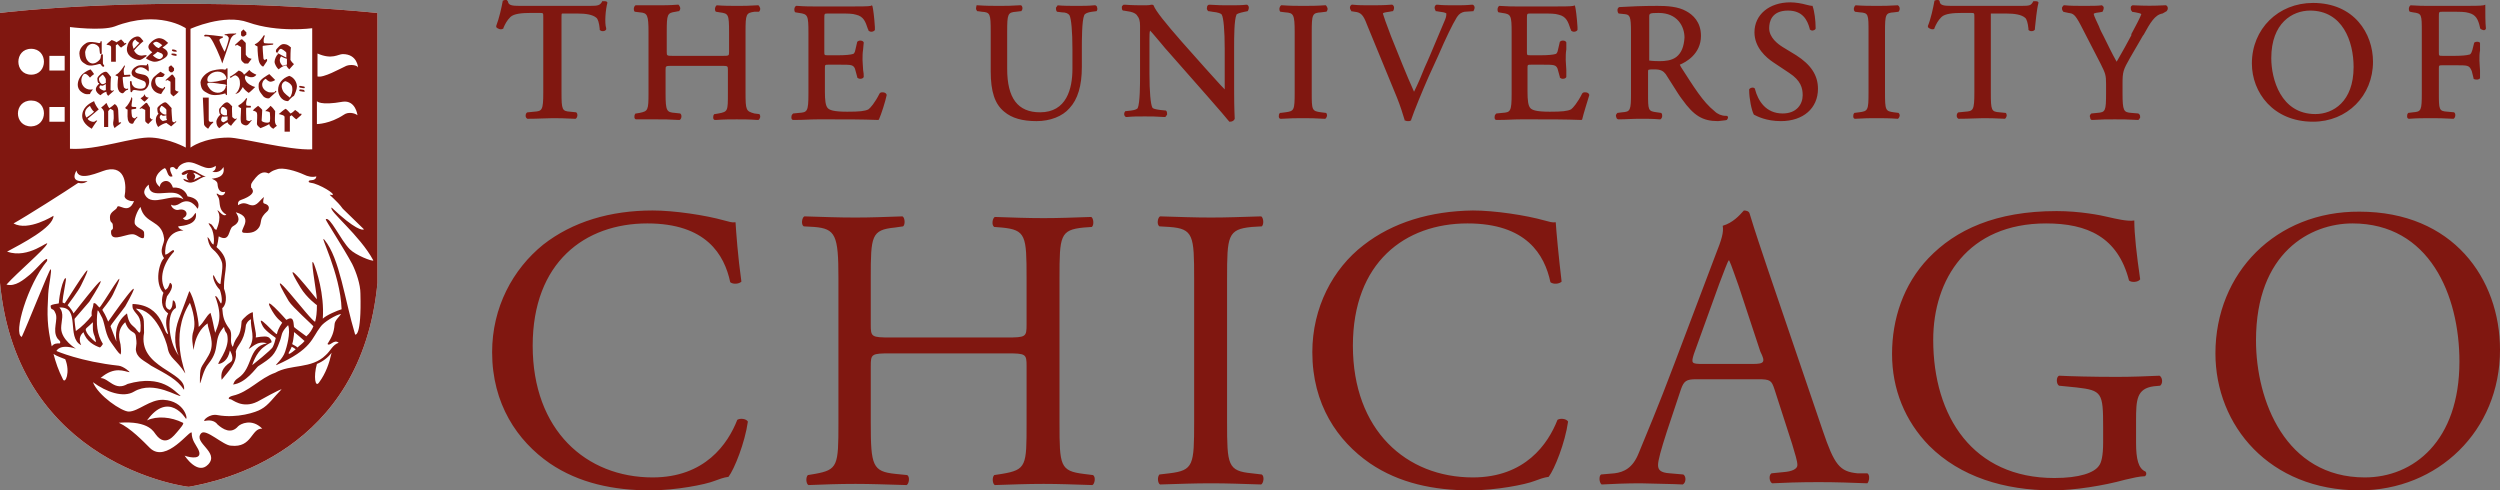
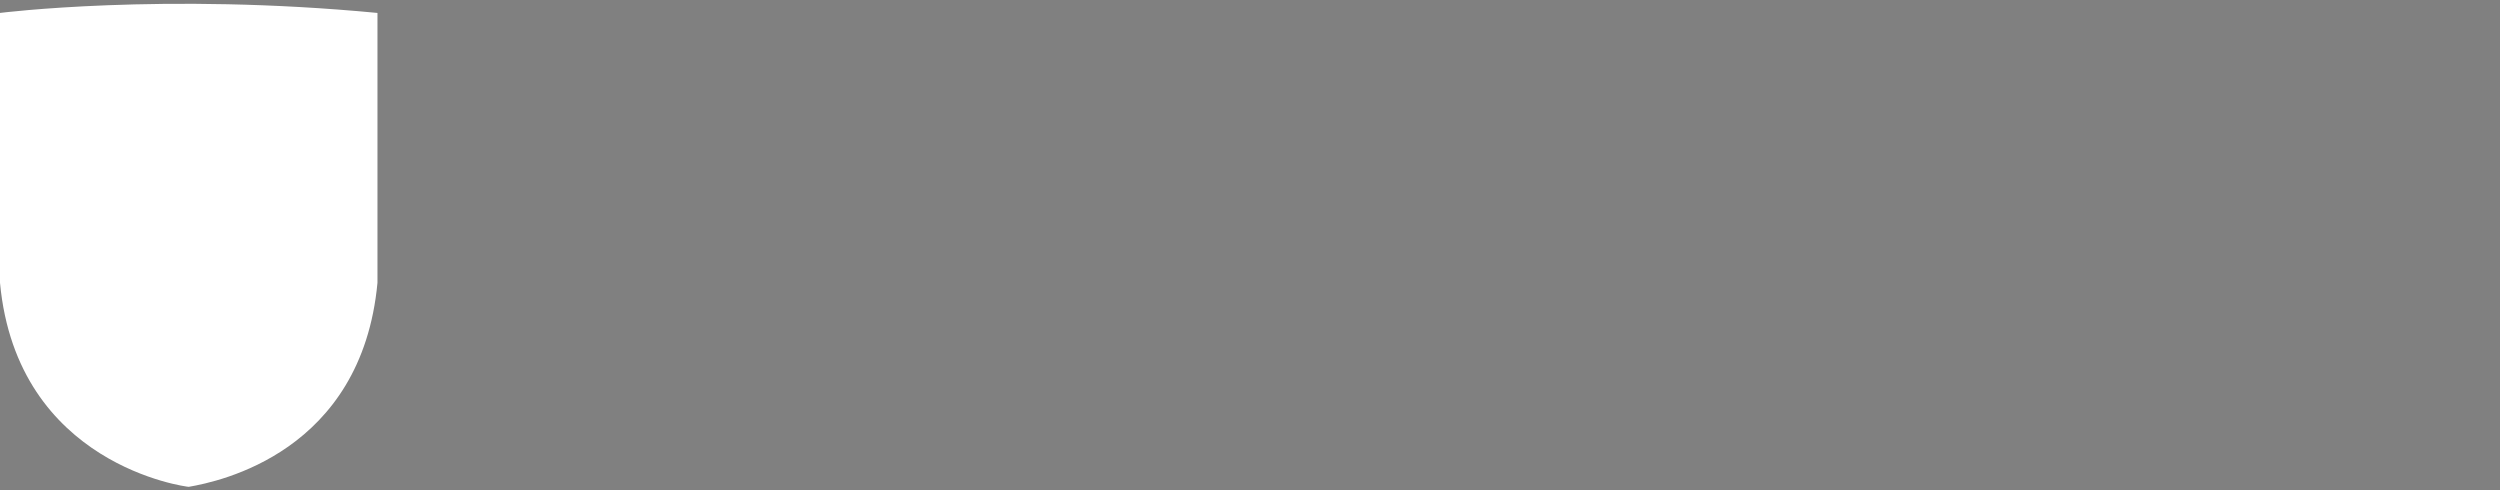
<svg xmlns="http://www.w3.org/2000/svg" version="1.1" id="Capa_1" x="0px" y="0px" viewBox="0 0 425.2 83.4" style="enable-background:new 0 0 425.2 83.4;" xml:space="preserve">
  <rect x="0" y="0" width="425.2" height="83.4" fill="#808080" stroke="none" />
  <style type="text/css">
	.st0{fill:#FFFFFF;}
	.st1{fill:#801710;}
</style>
  <path class="st0" d="M64.2,48.1c-2.7,28.8-26.9,33.8-32.1,34.7c-0.3,0-29.2-3.6-32.1-34.7c0,0,0-45.9,0-45.9s27.6-3.5,64.2,0V48.1z" />
-   <path class="st1" d="M422.8,4.9L422.8,4.9l0-0.1c-0.1-1-0.1-2.4-0.1-3.8V0.8l-0.3,0.1c-0.4,0.1-2.1,0.1-3.8,0.1h-5.3  c-1.1,0-2,0-3.3-0.1H410l0,0c-0.2,0.1-0.3,0.4-0.3,0.6c0,0.3,0.1,0.5,0.2,0.5l0.5,0.1c1.5,0.2,1.5,0.3,1.5,3.4v10.3  c0,3-0.1,3.2-1.5,3.3l-0.8,0.1l0,0c-0.2,0.2-0.2,0.4-0.2,0.6c0,0.2,0.1,0.4,0.3,0.4l0,0h0.1c1.3-0.1,2.3-0.1,3.6-0.1  c1.2,0,2.1,0,3.8,0.1h0.1l0,0c0.2-0.1,0.3-0.4,0.3-0.6c0-0.3-0.1-0.4-0.2-0.5l-1.1-0.1c-1.5-0.1-1.5-0.3-1.5-3.3v-4  c0-0.6,0-0.6,0.7-0.6h2c1,0,1.8,0,2.1,0.1c0.4,0.1,0.6,0.4,0.8,0.9l0.3,1.2l0,0.1c0.3,0.2,0.9,0.2,1.1-0.1l0-0.1v-0.1  c0-0.3,0-0.7,0-1.1c0-0.5-0.1-1.1-0.1-1.7c0-0.6,0-1.2,0.1-1.7c0-0.4,0-0.8,0-1.2v0l0-0.1c-0.1-0.2-0.4-0.2-0.5-0.2  c-0.2,0-0.5,0.1-0.5,0.2l-0.3,1.2c-0.2,0.7-0.4,0.8-0.6,0.8c-0.3,0.1-1.2,0.2-2.4,0.2h-2c-0.7,0-0.7,0-0.7-0.6v-6  c0-0.9,0-0.9,0.6-0.9h1.8c1.2,0,2.1,0,2.7,0.2c1.2,0.3,1.6,1.1,1.9,2.5l0,0.1l0.1,0.1c0.1,0.1,0.3,0.2,0.4,0.2  C422.5,5.2,422.7,5.1,422.8,4.9 M403.6,10.5c0-4.8-3.2-10-10.2-10c-5.9,0-10.4,4.4-10.4,10.3c0,4.9,3.6,9.9,10.4,9.9  C399.2,20.7,403.6,16.3,403.6,10.5 M400.3,11.4c0,5.9-3.5,8-6.5,8c-5.9,0-7.5-6-7.5-9.5c0-6,3.6-8.1,6.6-8.1  C398.4,1.8,400.3,7,400.3,11.4 M376.8,60.1c0,12.3,9.2,23.3,24.5,23.3c13.3,0,23.9-10.1,23.9-23.9c0-12.1-8-23.5-23.9-23.5  C387.1,35.9,376.8,46.4,376.8,60.1 M383.7,57.9c0-15,9.3-19.9,16.4-19.9c13.1,0,18.2,12.2,18.2,23.5c0,13.5-7.8,19.7-16.1,19.7  C388.7,81.2,383.7,68.1,383.7,57.9 M368.5,1.9c0.1-0.1,0.2-0.3,0.2-0.5s-0.1-0.4-0.3-0.5l-0.1,0h-0.1c-2,0.1-3.2,0.1-5.4,0h-0.1l0,0  c-0.2,0.1-0.3,0.2-0.3,0.4c0,0.2,0,0.5,0.2,0.6l0,0.1l0.6,0.1c0.6,0.1,0.9,0.2,1,0.3c-0.1,0.4-1.1,2.3-1.7,3.4L362.5,6  c-0.7,1.3-1.5,2.8-2.5,4.5c-0.8-1.4-1.5-2.9-2.2-4.3c-0.3-0.6-0.6-1.1-0.8-1.7c-0.2-0.4-0.9-1.9-0.9-2.1c0-0.1,0.1-0.2,1-0.3  l0.5-0.1l0,0c0.1-0.2,0.2-0.4,0.2-0.7c0-0.2-0.2-0.3-0.3-0.4l0,0h0c-0.7,0.1-1.7,0.1-3,0.1c-1.3,0-2.4,0-3.3-0.1h-0.1l-0.1,0  c-0.1,0.1-0.2,0.2-0.3,0.4c0,0.2,0,0.5,0.2,0.6l0,0.1l0.9,0.2c0.8,0.1,1.1,0.2,2.1,2.1l3.4,6.6c0.8,1.6,0.9,1.9,0.9,3.4v1.5  c0,3.1-0.1,3.3-1.5,3.4l-1,0.1l-0.1,0.1c-0.2,0.2-0.2,0.4-0.1,0.6c0,0.2,0.1,0.4,0.3,0.4l0,0h0.1c1.5-0.1,2.5-0.1,3.8-0.1  c1.2,0,2.2,0,3.9,0.1h0.1l0,0c0.1-0.1,0.2-0.2,0.3-0.4c0-0.2,0-0.5-0.2-0.6l-0.1-0.1l-1.2-0.1c-1.3-0.1-1.5-0.3-1.5-3.4v-1.5  c0-2.1,0.1-2.4,1.3-4.5l1.8-3.1c0.2-0.3,0.3-0.6,0.5-0.8c1.1-2,1.9-3.4,3.2-3.6L368.5,1.9L368.5,1.9z M358.5,36.9  c-1.2-0.3-4.8-1-8.7-1c-10.4,0-17.2,3.2-21.8,8c-4.3,4.5-6.2,10.4-6.2,16.3c0,6,2.2,11.4,6.3,15.6c5.3,5.3,12.8,7.6,21,7.6  c3.7,0,8.7-0.8,12.3-1.8c1.3-0.3,2.5-0.6,3.4-0.6c0.3-0.2,0.3-0.6,0.1-0.8c-1.2-0.5-1.6-2.1-1.6-4.9v-3.8c0-3.5,0.1-5.4,3-5.8  l1.1-0.1c0.5-0.4,0.4-1.4-0.1-1.7c-2.3,0.1-4.6,0.2-7.3,0.2c-4.1,0-7.8-0.1-9.8-0.2c-0.5,0.2-0.5,1.4,0,1.7l3,0.3  c4.3,0.5,4.5,0.9,4.5,6.7v2.7c0,2.2-0.3,3.4-0.7,3.9c-0.8,1.2-3.3,2.1-7.6,2.1c-13.8,0-20.6-10.4-20.6-23.5  c0-10.3,5.9-19.8,19.2-19.8c7,0,12.2,2.3,14.1,9.7c0.4,0.4,1.6,0.3,1.9-0.2c-0.6-4.1-1-7.7-1-10C361.9,37.7,359.8,37.2,358.5,36.9   M346.7,0.5L346.7,0.5l0-0.1c-0.1-0.2-0.4-0.2-0.5-0.2c-0.1,0-0.2,0-0.3,0l-0.1,0l0,0.1c-0.4,0.6-0.5,0.7-2,0.7h-11.9  c-1.3,0-1.9-0.1-2-0.7l0-0.1l0,0C329.8,0,329.7,0,329.5,0c-0.1,0-0.3,0-0.4,0.1l-0.1,0l0,0.1c-0.2,1.1-0.6,3-1.1,4.2l0,0.1l0,0.1  c0.2,0.3,0.8,0.5,1.1,0.3l0,0l0-0.1c0.3-0.7,0.6-1.3,1.2-1.9c0.6-0.6,2.1-0.7,3.4-0.7h1.6c0.6,0,0.6,0,0.6,0.7v12.8  c0,3.1-0.2,3.2-1.6,3.3l-1,0.1l-0.1,0c-0.2,0.1-0.3,0.3-0.3,0.6c0,0.2,0.1,0.4,0.3,0.5l0,0h0.1c1.8,0,2.8-0.1,4-0.1  c1.1,0,2,0,3.8,0.1h0l0,0c0.2-0.1,0.3-0.5,0.3-0.5c0-0.3-0.1-0.5-0.2-0.5l-1-0.1c-1.4-0.1-1.5-0.3-1.5-3.3V2.9c0-0.3,0-0.6,0-0.6  c0,0,0.4,0,0.6,0h2c1.5,0,2.6,0.2,3.2,0.7c0.3,0.2,0.5,0.9,0.6,1.9l0,0.1l0,0.1c0.1,0.1,0.3,0.2,0.5,0.2c0.3,0,0.5-0.1,0.6-0.3  l0-0.1l0-0.1C346.2,3.9,346.4,1.6,346.7,0.5 M320.6,15.7V5.5c0-3.1,0.1-3.3,1.5-3.4l0.8-0.1l0,0c0.1-0.1,0.2-0.3,0.2-0.5  c0-0.1,0-0.4-0.3-0.6l0,0h-0.1c-1.4,0.1-2.4,0.1-3.5,0.1c-1.2,0-2.2,0-3.6-0.1h0l0,0c-0.2,0.1-0.3,0.5-0.3,0.6  c0,0.3,0.1,0.4,0.2,0.5l0,0l0.8,0.1c1.5,0.1,1.5,0.3,1.5,3.4v10.2c0,3.1-0.1,3.2-1.6,3.4l-0.8,0.1l0,0c-0.2,0.2-0.2,0.4-0.2,0.6  c0,0.2,0.1,0.4,0.3,0.4l0,0h0.1c1.5-0.1,2.4-0.1,3.6-0.1c1.1,0,2.1,0,3.5,0.1h0.1l0,0c0.2-0.1,0.3-0.5,0.3-0.5  c0-0.3-0.1-0.4-0.2-0.5l-0.8-0.1C320.7,18.9,320.6,18.8,320.6,15.7 M315.9,80.5c-3-0.3-3.9-1.4-5.9-7.3l-9.4-27.6  c-1-3-2.1-6.2-3-9.2c-0.1-0.5-0.6-0.6-1-0.6c-0.8,0.9-1.9,2.1-3.6,2.6c0.2,1.1-0.2,2.4-1.2,4.9l-7,18.5c-2.9,7.7-4.8,12.1-6.1,15.3  c-1,2.5-2.5,3.2-4.1,3.4l-2.3,0.2c-0.4,0.3-0.3,1.4,0.1,1.7c1.9-0.1,4.3-0.2,6.6-0.2c3.2,0.1,5.4,0.1,7.2,0.2  c0.6-0.3,0.6-1.4,0.1-1.7l-2.3-0.2c-1.6-0.1-2-0.6-2-1.4c0-0.8,0.5-2.6,1.5-5.7l2.4-7.2c0.5-1.4,0.9-1.7,2.6-1.7H299  c2.1,0,2.3,0.2,2.8,1.7l3,9.3c0.5,1.7,0.9,2.9,0.9,3.6c0,0.7-1,1.1-2.4,1.2l-2,0.2c-0.5,0.3-0.4,1.4,0.1,1.7c2-0.1,4.6-0.2,7.9-0.2  c3.1,0,5.5,0.1,8.3,0.2c0.3-0.3,0.5-1.4,0-1.7L315.9,80.5z M298.1,61.9h-8.5c-1.9,0-2-0.1-1.5-1.7l4.3-11.9c0.8-2.1,1.4-3.7,1.6-4  h0.1c0.4,0.8,1,2.7,1.6,4.3l3.7,11.2C300.3,61.6,300.1,61.9,298.1,61.9 M300.9,4.8c0-1.1,0.4-3,3.2-3c2.5,0,3.3,1.6,3.7,3.1l0,0.1  c0.1,0.1,0.3,0.2,0.4,0.2c0.2,0,0.5-0.1,0.6-0.3l0-0.1V4.7c0-1.2-0.2-2.8-0.5-3.6l0-0.1h-0.1c-0.2,0-0.6-0.1-1-0.2  c-0.7-0.2-1.8-0.4-2.7-0.4c-3.6,0-6.1,2.1-6.1,5.1c0,2.6,2,4.3,3.2,5.1l2.7,1.8c2,1.3,2.3,2.6,2.3,3.8c0,1.5-1,3.1-3.4,3.1  c-2.9,0-4.2-2.2-4.7-4.1l0-0.1c-0.1-0.1-0.2-0.2-0.4-0.2c-0.2,0-0.5,0.1-0.6,0.3l0,0.1v0.1c0,1.3,0.4,3.4,0.8,4.1l0,0l0,0  c0.6,0.3,2.1,1.1,4.6,1.1c3.8,0,6.3-2.2,6.3-5.5c0-2.3-1.2-4.1-3.7-5.7l-2.3-1.4C302.4,7.5,300.9,6.4,300.9,4.8 M293.7,20.4  c0.1-0.1,0.2-0.3,0.2-0.4c0-0.2-0.1-0.3-0.3-0.3l-0.1,0c-0.7,0-1.4-0.3-1.9-0.8c-2-1.6-3.5-4.1-5.7-7.5c-0.1-0.2-0.2-0.4-0.2-0.4  c1-0.4,3.6-1.8,3.6-4.9c0-2.4-1.4-3.6-2.5-4.2c-1.4-0.8-3.3-0.9-4.9-0.9c-2.6,0-4.7,0.1-6.4,0.2l-0.1,0c-0.2,0.1-0.3,0.3-0.3,0.5  c0,0.3,0.1,0.5,0.2,0.6l0,0l1,0.1c0.9,0.1,1.1,0.3,1.1,3.1v10.3c0,3-0.1,3.2-1.5,3.3l-0.8,0.1l-0.1,0.1c-0.2,0.2-0.2,0.5-0.1,0.6  c0,0.2,0.1,0.3,0.3,0.4l0,0h0.1c1.3,0,2.3-0.1,3.6-0.1c1.2,0,2.2,0,3.4,0.1h0.1l0,0c0.2-0.1,0.3-0.4,0.3-0.5c0-0.3,0-0.5-0.2-0.6  l0,0l-0.7-0.1c-1.5-0.2-1.5-0.3-1.5-3.3v-3.6c0-0.4,0-0.4,1.1-0.4c1.1,0,1.5,0.3,1.9,0.8c0.4,0.6,0.9,1.4,1.4,2.2  c0.5,0.8,1,1.6,1.4,2.1c2,2.8,3.5,3.7,6.1,3.7C292.9,20.5,293.4,20.5,293.7,20.4L293.7,20.4z M285.1,9.7c-0.8,0.6-1.9,0.7-2.8,0.7  c-1.3,0-1.7-0.1-1.8-0.1c0-0.1,0-0.5,0-0.8V2.9c0-0.6,0-0.7,1.6-0.7c3.2,0,4.4,2.3,4.4,4.2C286.4,7.9,286,9,285.1,9.7 M270.3,16.2  L270.3,16.2l0-0.1c-0.1-0.3-0.4-0.4-0.7-0.4c-0.1,0-0.3,0-0.4,0.1l-0.1,0.1c-0.8,1.6-1.6,2.5-1.9,2.7c-0.6,0.3-1.5,0.4-3.6,0.4  c-2.4,0-3-0.3-3.3-0.6c-0.4-0.4-0.5-1.4-0.5-2.8v-4c0-0.6,0-0.6,0.7-0.6h1.7c1,0,1.8,0,2.1,0.1c0.4,0.1,0.6,0.4,0.7,0.9l0.3,1.1  l0,0.1c0.1,0.1,0.3,0.2,0.5,0.2c0.3,0,0.5-0.1,0.6-0.3l0-0.1V13c0-0.3,0-0.6,0-1.1c0-0.5-0.1-1.1-0.1-1.7c0-0.6,0-1.2,0.1-1.8  c0-0.4,0-0.8,0-1.1V7.3l0-0.1c-0.1-0.2-0.3-0.3-0.6-0.3c-0.2,0-0.4,0.1-0.5,0.2l-0.3,1.3c-0.1,0.6-0.3,0.8-0.5,0.8  c-0.3,0.1-1.2,0.2-2.4,0.2h-1.7c-0.7,0-0.7,0-0.7-0.6V3.2c0-0.9,0-0.9,0.6-0.9h2.1c1.2,0,2.1,0,2.7,0.2c1.3,0.3,1.6,1.2,2,2.4  l0.1,0.2l0,0.1c0.1,0.1,0.3,0.2,0.5,0.2c0.2,0,0.5-0.1,0.6-0.3l0-0.1l0-0.4c-0.1-1.7-0.3-3.1-0.4-3.5l-0.1-0.2l-0.2,0.1  c-0.3,0.1-2.1,0.1-3.8,0.1h-5.4c-1.1,0-2,0-3.4-0.1H255l0,0c-0.2,0.1-0.3,0.4-0.3,0.6c0,0.3,0.1,0.5,0.2,0.5l0.6,0.1  c1.5,0.2,1.6,0.4,1.6,3.4v10.3c0,3.1-0.2,3.2-1.6,3.3l-1,0.1l-0.1,0.1c-0.2,0.2-0.2,0.4-0.2,0.6c0,0.2,0.1,0.4,0.3,0.4l0.1,0h0.1  c1.7,0,2.6-0.1,3.9-0.1h2.6c2.5,0,5,0,7.7,0.1h0.1l0.1-0.1C269.3,19.4,270,17.2,270.3,16.2 M250.6,1.9c0.1-0.2,0.2-0.4,0.2-0.6  c0-0.2-0.1-0.4-0.3-0.5l-0.1,0h-0.1c-1,0.1-1.8,0.1-2.8,0.1c-1.1,0-2.2,0-3-0.1h-0.1l-0.1,0c-0.2,0.1-0.3,0.3-0.3,0.5  c0,0.2,0.1,0.4,0.2,0.6l0.1,0l0.6,0.1c1,0.1,1.1,0.3,1.1,0.3c0,0.2,0,0.5-0.2,1c-0.5,1.2-1.9,4.5-2.7,6.4c-0.2,0.5-0.5,1.1-0.8,1.8  c-0.5,1.3-1.2,2.9-1.8,4.1c-1.4-3.1-2.6-6.2-3.9-9.4c-0.8-2.1-1.3-3.5-1.4-3.9c0-0.1,0.3-0.2,1.1-0.3l0.5-0.1l0.1,0  c0.1-0.1,0.2-0.3,0.2-0.6c0-0.2-0.1-0.4-0.3-0.5l-0.1,0h-0.1c-1.3,0.1-2.3,0.1-3.5,0.1c-1.2,0-2.1,0-3-0.1h-0.1l-0.1,0  c-0.2,0.1-0.3,0.3-0.3,0.5c0,0.2,0.1,0.4,0.2,0.5l0,0.1l0.6,0.1c1.1,0.1,1.5,0.6,2.1,2.2l5.1,12.4c0.6,1.5,1,2.8,1.3,3.8l0,0.1  l0.1,0c0.2,0.1,0.3,0.1,0.5,0.1s0.3,0,0.4-0.1l0.1,0l0-0.1c0.5-1.5,1.9-4.9,3-7.4l1.6-3.5c1.3-3,2.4-5.3,3.2-6.6  c0.4-0.6,0.8-0.8,1.3-0.9L250.6,1.9L250.6,1.9z M231.9,41.7c-5.2,4-8.7,10.6-8.7,18.2c0,8.9,4.3,15.1,9.8,18.9  c5,3.4,10.9,4.6,17.1,4.6c4.4,0,9.4-1,10.9-1.6c0.8-0.3,1.6-0.6,2.4-0.7c1-1.3,2.8-5.8,3.3-9.4c-0.3-0.5-1.3-0.6-1.8-0.3  c-1.6,4.1-5.5,9.8-14.4,9.8c-11.3,0-20.4-8-20.4-22.4c0-14.2,8.9-20.8,19.5-20.8c10,0,13.1,5.3,14.1,10c0.5,0.4,1.5,0.3,1.9-0.1  c-0.5-4.2-0.9-8.5-1-10.1c-0.6,0.1-1.1-0.1-1.9-0.3c-3.2-0.9-8.5-1.7-12.2-1.7C243.3,35.9,236.9,37.8,231.9,41.7 M223.1,15.7V5.5  c0-3.1,0.1-3.3,1.6-3.4l0.8-0.1l0.1,0c0.1-0.1,0.2-0.3,0.2-0.5c0-0.1-0.1-0.4-0.3-0.6l-0.1,0h-0.1c-1.4,0.1-2.4,0.1-3.6,0.1  c-1.2,0-2.2,0-3.6-0.1H218l-0.1,0c-0.2,0.1-0.3,0.5-0.3,0.6c0,0.3,0.1,0.5,0.2,0.5l0,0l0.8,0.1c1.4,0.1,1.6,0.3,1.6,3.4v10.2  c0,3.1-0.1,3.2-1.6,3.4l-0.8,0.1l-0.1,0c-0.2,0.2-0.2,0.4-0.2,0.6c0,0.2,0.1,0.4,0.3,0.4l0.1,0h0.1c1.5-0.1,2.4-0.1,3.6-0.1  c1.1,0,2.1,0,3.6,0.1h0.1l0.1,0c0.2-0.1,0.3-0.5,0.3-0.5c0-0.3-0.1-0.5-0.2-0.5l-0.8-0.1C223.1,18.9,223.1,18.7,223.1,15.7   M208.7,71.8V47.4c0-7.3,0.1-8.4,4.2-8.8l1.7-0.1c0.4-0.3,0.3-1.5-0.1-1.7c-3.4,0.1-5.8,0.2-8.5,0.2c-2.9,0-5.2-0.1-8.7-0.2  c-0.4,0.2-0.6,1.4-0.1,1.7l1.7,0.1c4.1,0.3,4.2,1.5,4.2,8.8v24.4c0,7.3-0.1,8.2-4.2,8.7l-1.7,0.2c-0.4,0.4-0.3,1.5,0.1,1.7  c3.4-0.1,5.8-0.2,8.7-0.2c2.8,0,5.1,0.1,8.5,0.2c0.4-0.2,0.6-1.4,0.1-1.7l-1.7-0.2C208.8,80.1,208.7,79.1,208.7,71.8 M212.2,1.9  c0.1-0.1,0.2-0.4,0.2-0.6c0-0.2-0.1-0.4-0.3-0.5l-0.1,0H212c-0.9,0.1-1.7,0.1-2.9,0.1c-1,0-2,0-3.4-0.1h-0.1l0,0  c-0.2,0.1-0.3,0.2-0.3,0.4c-0.1,0.3,0,0.5,0.2,0.7l0.1,0l0.6,0.1c1,0.1,1.5,0.3,1.6,0.5c0.3,0.5,0.5,2.7,0.5,5.8v6.1  c0,0.3,0,0.6,0,0.8c-1-1-2-2.2-3.3-3.6l-4-4.5c-2.8-3.2-4.5-5.3-4.8-6.2L196,0.8l-0.2,0c-0.3,0.1-0.8,0.1-1.3,0.1  c-0.5,0-2,0-3.2-0.1h-0.1l-0.1,0c-0.1,0.1-0.3,0.2-0.3,0.4c0,0.2,0,0.5,0.2,0.6l0.1,0l0.6,0.1c0.8,0.1,1.3,0.3,1.6,0.6  c0.5,0.6,0.6,1.1,0.6,1.9v8.5c0,1.4,0,4.6-0.4,5.5c-0.1,0.1-0.3,0.3-1.1,0.4l-0.9,0.1l-0.1,0c-0.1,0.1-0.2,0.3-0.2,0.5  c0,0.2,0.1,0.4,0.3,0.5l0.1,0h0.1c1-0.1,1.8-0.1,3-0.1c1,0,1.9,0,3.3,0.1h0.1l0.1,0c0.1-0.1,0.2-0.3,0.3-0.4c0-0.2,0-0.4-0.1-0.6  l-0.1-0.1l-1-0.1c-0.7-0.1-1.2-0.2-1.3-0.4c-0.3-0.5-0.5-2.7-0.5-5.8V6.6c0-0.5,0-1.1,0.1-1.4c0.5,0.5,1.2,1.4,1.9,2.2  c0.5,0.6,0.9,1.1,1.2,1.4l6.6,7.5c2.2,2.5,3.3,3.8,3.7,4.3l0.1,0.1h0.1c0.4,0,0.7-0.2,0.8-0.5l0,0l0,0c0-0.3-0.1-1.5-0.1-5V7.9  c0-1.5,0-4.5,0.4-5.4c0-0.1,0.4-0.3,1.4-0.5L212.2,1.9L212.2,1.9z M186.5,1.9c0.1-0.1,0.2-0.4,0.1-0.6c0-0.2-0.1-0.3-0.3-0.4l-0.1,0  h-0.1c-1,0.1-1.8,0.1-3,0.1c-1.1,0-2.2,0-3.3-0.1H180l-0.1,0c-0.1,0.1-0.2,0.3-0.3,0.4c0,0.2,0,0.4,0.1,0.6l0.1,0.1l0.8,0.1  c0.7,0,1.1,0.2,1.3,0.5c0.3,0.6,0.5,2.7,0.5,5.8v3.3c0,3.4-1,7.4-5.5,7.4c-3.8,0-5.6-2.4-5.6-7.4V5.4c0-3,0.1-3.3,1.5-3.4l0.8-0.1  l0.1,0c0.1-0.1,0.2-0.3,0.2-0.5c0-0.2-0.1-0.5-0.3-0.5l-0.1,0h-0.1c-1.4,0.1-2.3,0.1-3.5,0.1c-1.2,0-2.2,0-3.6-0.1h-0.1l-0.1,0  C166.1,1,166,1.2,166,1.4c0,0.2,0.1,0.4,0.2,0.5l0.1,0L167,2c1.4,0.1,1.5,0.3,1.5,3.4v6.7c0,3.5,0.7,5.6,2.3,6.9  c1.3,1.1,3.1,1.6,5.5,1.6c2.3,0,4.4-0.8,5.6-2.2c1.4-1.5,2.1-3.8,2.1-7V8.3c0-1.4,0-4.8,0.4-5.7c0.1-0.3,0.6-0.5,1.3-0.6L186.5,1.9  L186.5,1.9z M153.6,38.5c0.4-0.3,0.3-1.5-0.1-1.7c-3,0.1-5.3,0.2-8,0.2c-3,0-5.3-0.1-8.7-0.2c-0.4,0.2-0.6,1.4-0.1,1.7l1.8,0.1  c3.6,0.3,4.1,1.4,4.1,8.6V72c0,7.2-0.1,7.9-4,8.6l-1.2,0.2c-0.4,0.4-0.3,1.5,0.1,1.7c2.7-0.1,5-0.2,8-0.2c2.7,0,5,0.1,8.7,0.2  c0.4-0.2,0.6-1.4,0.1-1.7l-2-0.2c-3.9-0.4-4.2-1.4-4.2-8.6v-9.7c0-2.1,0.1-2.2,3.4-2.2h19.7c3.3,0,3.4,0.1,3.4,2.2V72  c0,7.2,0,7.9-4.2,8.6l-1.3,0.2c-0.4,0.4-0.3,1.5,0.1,1.7c3-0.1,5.5-0.2,8.3-0.2c2.7,0,5,0.1,8.3,0.2c0.4-0.2,0.6-1.4,0.1-1.7  l-1.6-0.2c-4-0.5-4.1-1.4-4.1-8.6V47.3c0-7.2,0.1-8.2,4.1-8.6l1.4-0.1c0.4-0.3,0.3-1.5-0.1-1.7c-3.1,0.1-5.4,0.2-8.1,0.2  c-2.8,0-5.2-0.1-8.3-0.2c-0.4,0.2-0.6,1.4-0.1,1.7l1.3,0.1c4.1,0.4,4.2,1.4,4.2,8.6v7.9c0,2.1-0.1,2.2-3.4,2.2h-19.7  c-3.3,0-3.4-0.1-3.4-2.2v-7.9c0-7.2,0.1-8.2,4.1-8.6L153.6,38.5z M150.8,16.2L150.8,16.2l0-0.1c-0.1-0.3-0.4-0.4-0.7-0.4  c-0.1,0-0.3,0-0.4,0.1l-0.1,0.1c-0.8,1.6-1.6,2.5-1.9,2.7c-0.6,0.3-1.5,0.4-3.6,0.4c-2.4,0-3-0.3-3.3-0.6c-0.4-0.4-0.5-1.4-0.5-2.8  v-4c0-0.6,0-0.6,0.7-0.6h1.7c1,0,1.8,0,2.1,0.1c0.4,0.1,0.6,0.4,0.7,0.9l0.3,1.1l0,0.1c0.1,0.1,0.3,0.2,0.5,0.2  c0.3,0,0.5-0.1,0.6-0.3l0-0.1V13c0-0.3,0-0.6-0.1-1.1c0-0.5-0.1-1.1-0.1-1.7c0-0.6,0-1.2,0.1-1.8c0-0.4,0.1-0.8,0.1-1.1V7.3l0-0.1  c-0.1-0.2-0.3-0.3-0.6-0.3c-0.2,0-0.4,0.1-0.5,0.2l-0.3,1.3c-0.1,0.6-0.3,0.8-0.5,0.8c-0.3,0.1-1.2,0.2-2.4,0.2h-1.7  c-0.7,0-0.7,0-0.7-0.6V3.2c0-0.9,0-0.9,0.6-0.9h2.1c1.2,0,2.1,0,2.7,0.2c1.3,0.3,1.6,1.2,2,2.4l0.1,0.2l0,0.1  c0.1,0.1,0.3,0.2,0.5,0.2c0.2,0,0.5-0.1,0.6-0.3l0-0.1l0-0.4c-0.1-1.7-0.3-3.1-0.4-3.5l-0.1-0.2l-0.2,0.1c-0.3,0.1-2.1,0.1-3.8,0.1  H139c-1.1,0-2.1,0-3.4-0.1h-0.1l-0.1,0c-0.2,0.1-0.3,0.4-0.3,0.6c0,0.3,0.1,0.5,0.2,0.5l0.6,0.1c1.5,0.2,1.6,0.4,1.6,3.4v10.3  c0,3.1-0.2,3.2-1.6,3.3l-1,0.1l-0.1,0.1c-0.2,0.2-0.2,0.4-0.2,0.6c0,0.2,0.1,0.4,0.3,0.4l0.1,0h0.1c1.7,0,2.6-0.1,3.9-0.1h2.6  c2.5,0,5,0,7.7,0.1h0.1l0.1-0.1C149.9,19.4,150.6,17.2,150.8,16.2 M126.8,15.7V5.4c0-3,0.1-3.2,1.5-3.4L129,2l0.1,0  c0.1-0.1,0.2-0.3,0.2-0.5c0-0.1-0.1-0.4-0.3-0.6l-0.1,0h-0.1c-1.4,0.1-2.3,0.1-3.4,0.1c-1.2,0-2.2,0-3.5-0.1H122l-0.1,0  c-0.2,0.1-0.3,0.5-0.3,0.6c0,0.3,0.1,0.5,0.2,0.5l0.6,0.1c1.5,0.2,1.6,0.3,1.6,3.4v3.3c0,0.7,0,0.7-1.2,0.7h-8.2  c-1.2,0-1.2,0-1.2-0.7V5.4c0-3,0.1-3.2,1.5-3.4l0.5-0.1l0.1,0c0.1-0.1,0.2-0.3,0.2-0.5c0-0.1-0.1-0.4-0.3-0.6l-0.1,0h-0.1  c-1.3,0.1-2.3,0.1-3.3,0.1c-0.8,0-1.4,0-2.1,0c-0.5,0-0.9,0-1.5,0h-0.1l-0.1,0c-0.2,0.1-0.3,0.4-0.3,0.6c0,0.3,0.1,0.5,0.2,0.5l0,0  l0.8,0.1c1.3,0.1,1.5,0.4,1.5,3.4v10.3c0,3-0.1,3.1-1.5,3.4l-0.6,0.1l-0.1,0c-0.2,0.2-0.2,0.4-0.2,0.6c0,0.2,0.1,0.4,0.3,0.4l0.1,0  h0.1c0.4,0,0.8,0,1.2,0c0.7,0,1.4,0,2.2,0c1.1,0,2,0,3.6,0.1h0.1l0.1,0c0.2-0.1,0.3-0.4,0.3-0.6c0-0.3-0.1-0.4-0.2-0.5l-0.9-0.1  c-1.4-0.1-1.6-0.3-1.6-3.3v-4c0-0.7,0-0.7,1.2-0.7h8.2c1.2,0,1.2,0,1.2,0.7v4c0,3,0,3.1-1.6,3.4l-0.6,0.1l-0.1,0  c-0.2,0.2-0.2,0.4-0.2,0.6c0,0.2,0.1,0.4,0.3,0.4l0.1,0h0.1c1.4-0.1,2.4-0.1,3.5-0.1c1.1,0,2.1,0,3.5,0.1h0.1l0.1,0  c0.2-0.1,0.3-0.5,0.3-0.5c0-0.3-0.1-0.5-0.2-0.5l-0.8-0.1C126.9,18.9,126.8,18.8,126.8,15.7 M103.3,0.5L103.3,0.5l0-0.1  c-0.1-0.2-0.4-0.2-0.5-0.2c-0.1,0-0.2,0-0.3,0l-0.1,0l0,0.1C102,0.9,101.8,1,100.3,1H88.4c-1.3,0-1.9-0.1-2-0.7l0-0.1l-0.1,0  C86.3,0,86.2,0,86,0c-0.1,0-0.3,0-0.4,0.1l-0.1,0l0,0.1c-0.2,1.1-0.6,2.9-1.1,4.2l0,0.1l0,0.1c0.2,0.3,0.8,0.5,1.1,0.3l0.1,0l0-0.1  c0.3-0.7,0.6-1.3,1.2-1.9c0.6-0.6,2.1-0.7,3.4-0.7h1.6c0.6,0,0.6,0,0.6,0.7v12.8c0,3.1-0.2,3.2-1.6,3.3l-1,0.1l-0.1,0  c-0.2,0.1-0.3,0.3-0.3,0.6c0,0.2,0.1,0.4,0.3,0.5l0.1,0h0.1c1.8,0,2.8-0.1,4-0.1c1.1,0,2,0,3.8,0.1h0.1l0.1,0  c0.2-0.1,0.3-0.4,0.3-0.6c0-0.3-0.1-0.4-0.2-0.5l-1-0.1c-1.4-0.1-1.5-0.3-1.5-3.3V2.9c0-0.3,0-0.6,0.1-0.6c0.1,0,0.4,0,0.6,0h2  c1.5,0,2.6,0.2,3.2,0.7c0.3,0.2,0.5,0.9,0.6,1.9l0,0.1l0,0.1c0.1,0.1,0.3,0.2,0.5,0.2c0.3,0,0.5-0.1,0.6-0.3l0-0.1l0-0.1  C102.8,3.9,103,1.6,103.3,0.5 M83.7,59.9c0,8.8,4.3,15.1,9.8,18.9c5,3.4,10.9,4.6,17.1,4.6c4.4,0,9.4-1,10.9-1.6  c0.8-0.3,1.6-0.6,2.4-0.7c1-1.3,2.8-5.8,3.3-9.4c-0.3-0.5-1.3-0.6-1.8-0.3c-1.6,4.1-5.5,9.8-14.4,9.8c-11.3,0-20.4-8-20.4-22.4  c0-14.2,8.9-20.8,19.5-20.8c10,0,13.1,5.3,14.1,10c0.5,0.4,1.5,0.3,1.9-0.1c-0.6-4.2-0.9-8.5-1-10.1c-0.6,0.1-1.1-0.1-1.9-0.3  c-3.2-0.9-8.5-1.7-12.2-1.7c-7.2,0-13.6,1.9-18.6,5.8C87.2,45.8,83.7,52.3,83.7,59.9 M64.2,48.1c-2.7,28.8-26.9,33.8-32.1,34.7  c-0.3,0-29.2-3.6-32.1-34.7c0,0,0-45.9,0-45.9s27.6-3.5,64.2,0V48.1z M54.3,65c1.1-1.5,1.7-3.2,2.1-5c-0.6,0.8-1.5,1.5-2.5,1.9  C53.3,64,53.6,66.1,54.3,65 M55.4,60.4c0.8-0.7,1.2-1.8,2.2-2.1c-0.8-0.7-1.5,0.7-1.9,0.2c0.7-1.1,1.1-1.9,1.2-3.3  c0-0.7,0.9-1.4,1.1-1.8c-0.8,0.1-3,1.4-3.5,2.2c-1.5,1.9-1.4,3.8-7.5,6.5c-0.3,0,1.1-1,1.5-2.3c0.2-0.6,1-3.2,0.5-4.5  c-1.3,1.3-1,1.7-1.4,2.7c-0.9,2.5-1.4,2.8-3.7,4.3c-0.3,0.2-2.1,2.9-4.3,3.1c0.2-0.1,0.1-0.6,0.9-1.1c2.6-1.7,1.6-5.3,4.9-5.9  c-1.7-0.6-2.8,1-3.1,0.9c1.3-1.9,0.2-3.4,0.4-5c-0.5,0.2-0.9,0.8-0.9,1.2c-0.3,2.7-1.5,3.2-1.7,4.3c0.3,1.9-1.3,3.4-2.4,4.8  c-0.2-1.1,0.1-2.1,1.5-3c0.8-0.5-0.1-2-0.1-2c-0.3,1.7-1.3,2.2-1.9,2.3c-0.5,0.1,1.8-2.4,1.5-4.6c-0.1-1-0.4-0.5-0.6-1.7  c-2,2.2-0.5,3.6-2.6,6.2c-1,1.2-1.3,3.3-1.5,3.4c0-3.2,0.1-2.3,1.5-4.8c1.2-2.1-0.1-4.1-0.2-5.4c-2.5,1.8-2.3,5.1-2.4,4.4  c-0.1-0.7-0.4-2,0-3.1c0.6-1.9-0.6-4.8-0.6-4.8c-3.6,5.6-0.6,12.1-0.8,12c-1.5-2.4-2.7-2.5-3-4.4c-0.2-1-2-6.5-5.4-6.6  c1.7,1.5,1.3,1.7,1.4,4.1c-1.1,6,7.3,6.6,6.8,9.7c-1.2-1.8-2.9-2.6-5.6-4.1c-1.2-0.9-2.5-1.3-2.6-2.8c0.1-1.1,0.2-0.8,0-2.2  c-0.1-1-1.1-0.4-1.8-2.4c-1.5,1.4-1,2.9-0.8,3.8c0,0.3,0.2,1.2,0,1.7c-0.5-0.4-0.9-1.1-1.5-1.9c-1.1-1.4-1.1-3.1-1.6-4.3  c-0.3-0.5-0.6-1.3-0.8-1.3l0,0c-0.3,2.2-0.1,4.1,0.9,5.7c0,0-0.3,0.5-0.5,0.6c-0.9-0.3-2.3-1-2.8-2.6c-1.2,1-0.3,2.3-0.4,2.2  c-2.6-1.3,0-6.6-3.7-6.4c0.9,1,0.3,2.3,0.3,3.5c0,2,2.5,3.5,2.5,3.5c-2.8-0.9-3.3,0.4-3.3,0.4c0,0,4.1,1.8,10.6,2.5  c0.8,0.1,2,1.1,1.8,1.1c-0.8-0.1-2.5-1.1-4.9,1c1.4,0,2.4,2.3,4.6,1c5.9-1.7,8,1.3,9,2c-0.2,0.4-4.5-2.7-7.9-0.7  c-1.8,1.1-4.7,0.1-7-1.6c0.9,2.3,4.9,5,6.1,5c1.6,0,3.6-2.1,5.9-2c3.7,0.2,4.2,3.5,3.8,3.2c0,0-2.9-4.8-6.6,0.3  c1.7-0.8,4.1-0.6,6.1,0.4c0.3,0.1-0.5,1-1,1.6c-0.4,0.4-1.9,2.7-3.6,0.4c-0.3-0.3-1-2.4-6.3-2c2,0.9,4.2,3.2,5.3,4.3  c2.8,2.7,6.9-3.3,7.1-2.6c0,1.3,0.7,2,1.1,2.8c0.9,1.8-1.2,1.5-2.3,1.1c0,0,2.2,3.4,4,1.5c2-2.1-2.6-3.7-1.2-5.3  c0.8-0.9,3.8,2.1,5.1,2.1c3.6,0.4,3.4-3,5.3-2.9c-1.8-1.8-3.7-0.8-4.1-0.4c-1.2,1.4-2.6,0.5-3.5-0.3c-0.5-0.7-1.4-0.8-2.2-0.6  c-0.4,0,0.8-1.3,2.2-1c3.3,0.6,6.6-0.5,7.4-1c1.3-0.7,2.1-2,3.5-3.4c-0.5,0.1-3.2,1.6-4.1,2.1c-2.6,1.3-4.3-0.4-4.6-0.4  c-0.5,0-0.4-0.4,0.4-0.6c2.7-0.6,4.6-3,7.2-3.9C49.4,61.9,53,62.8,55.4,60.4 M50,56.9c-0.1,0.6-0.1,1-0.3,1.6c0,0.1,0.6,0.3,0.9,0.6  c0.4-0.4,0.8-0.6,1.2-1.1c-0.1-0.1-1.8-1.6-1.8-1.5C50,56.6,50,56.6,50,56.9 M50.3,59.4c0,0-0.7-0.5-0.7-0.4c-0.1,0.3-0.3,0.6-0.5,1  C49,60.4,49.5,60.1,50.3,59.4 M58.1,52.6c-0.2-6.2-4-13.1-2.9-11.8c2.6,3.2,3.4,10.1,5.2,16.1c0,0,1.1,0.6,0.9-7  c0-1.5-0.7-3.6-1.4-5c-1.5-2.8-4.6-7.5-4.5-7.6c0.7-0.6,2.5,3.5,4.1,5.1c1,1,3.8,2.1,4,1.9c-2.3-4.3-7.7-8.5-7.1-9  c4,3.8,5.3,3.9,5.5,3.7l-3.6-3.5c-1-1.4-2.4-2.4-2.2-2.4c1.6,0.4-0.8-1.3-2.7-1.9c-0.3-0.1-0.9-0.1-0.9-0.3c0-0.3,0.4-0.2,0.8-0.3  c0.3-0.1,0.5-0.3,0.5-0.6c-0.7,0.2-1.5,0-2.1-0.3c-1.3-0.6-3.6-1.3-4.6-0.9c-0.6,0.2-0.7,0.2-1.4,0.7c-0.3-0.1-1.1-0.6-2.2,0.7  c-0.3,0.4-0.8,0.9-0.8,1.3c0,0.9,0,0,0.3,0.9c0.1,0.4-0.3,1-2,1.6c-0.7,0.2-0.5,0.9-0.5,0.9c0.3-0.2,0.8-0.5,1.6-0.2  c1.5,0.7,1.8-0.4,2.8-1.2c0,0-0.3,1,0,1.1c1.2,0.3,0.8,1.1,0.6,1.3c-1.5,1.3-0.9,1.8-1.4,2.7c-0.5,0.8-1.3,1.1-2.5,1  c-1.6,0,2.1-2.5-1.5-3.5c0.6,0.9,0.8,1.7-0.5,2.4c-0.8,0.5-0.4,2.8-2.4,1.7c0,0-0.2,1.7-0.4,1.8c2.7,2.4,1.2,3.7,1.3,7.1  c0.8,2.2-0.1,3.2-0.3,3.3c0.1,1.5,0.3,2.3,1.2,3.5c0.7,0.9-0.1,2.2,0.6,3.1c0.6-2.2,1.3-1.3,1.5-4.4c0.3-0.5,1.3-1.4,1.9-1.5  c0,1.8,0.7,3.5,0.5,4.3c0,0,1.6-0.3,2-0.1c0.4,0.1,0.7,0.6,0.7,0.9c-0.5,0.3-0.5,0.2-1.3,0.8c-1.4,1-2,3.1-2,3.1s3.3-2.6,3.5-3.1  c0.2-0.4,0.4-1,0.5-1.5c0-0.1-1.7-1.1-2.2-2c-1.5-2.9,2.3,1.7,2.4,1.3c0.2-1,0.9-1.9,0.9-1.9c-0.2-0.3-0.8-0.5-1.7-2  c-2.1-3.6,2.4,1.5,2.4,1.5c1.2-0.7,1.2,0.2,1.3,1.2c0,0.1,2,1.5,2.1,1.6c0.6-0.5,1-1.2,1.2-1.7c0-0.1-3.6-3.3-4.2-4.3  c-5-8.5,4,3.8,4.5,3.5c0.2-0.7,0.3-1.6,0.3-2.8c0,0-1.7-1.2-2.8-3c-4.2-6.9,2.8,2.1,2.8,2c-0.1-1.5-1.3-7.9-0.5-6  c0.4,1,1.8,5.1,1.5,9.3C55.5,53.6,57.4,52.8,58.1,52.6 M60.9,11.5c0,0.3,0.1,0.4,0.1,0.5C60.9,11.9,60.9,11.8,60.9,11.5  c0,0-0.1-2.3-2.6-2.3c-0.8,0-1.8,1-4.3-0.1V13c1,0.3,3.8-1.3,4.9-1.8C59.7,10.9,60.8,11.1,60.9,11.5 M53.9,17.2v3.9  c0,0,2.2,0,4.6-1.6c0.7-0.5,1.8-0.3,2.3,0.1l0,0c0,0-0.3-2.6-2.5-2.3C54.4,18,53.9,17.2,53.9,17.2 M38.9,23.4c2.1,0,10.3,2.2,14.2,2  V4.8c0,0-5.8,0.8-10.9-1c-4.1-1.5-9.8,1.1-9.8,1.1c0,0.7,0,20.2,0,20.2S34.6,23.4,38.9,23.4 M34.5,16.6c0.2,0,0.8,0,1,0  c0,0.4,0,3.5,0,3.8c0,0.3,0.3,0.4,0.6,0.3c0.1,0,0.3,0,0.1,0.2c-0.3,0.2-0.7,0.8-0.8,1c-0.3-0.2-0.7-0.5-0.7-0.8  C34.7,20.6,34.5,17,34.5,16.6 M35.6,12.2c0.6-0.3,1.9-0.5,2.4-0.4c0.2,0.1,0.5,0,0.5-0.1c0-0.2,0.2-0.1,0.2,0c0,0.1,0,1.6,0,1.7  c0,0.1-0.2,0.1-0.2,0c0-0.2,0-0.3-0.2-0.6c-0.5-0.8-2-0.9-2.8,0.1c-0.3,0.3-0.3,0.9-0.1,1c0.3,0.1,1.3,0,1.7-0.1  c0.3-0.1,1.2-0.2,1.3-0.3c0.1-0.1,0.2-0.1,0.2,0s0,0.7,0,0.9c0,0.2-0.1,0.1-0.2,0c-0.1-0.1-0.9-0.1-1.3-0.2  c-0.6-0.1-1.5-0.2-1.7-0.1c-0.3,0.1-0.1,0.5,0.2,0.9c0.7,1,2.1,1,2.6,0.2c0.2-0.3,0.2-0.4,0.2-0.6c0-0.1,0.2-0.1,0.2,0  c0,0.1,0,1.3,0,1.5c0,0.1-0.2,0.1-0.2,0c0-0.3-0.2-0.2-0.5-0.1c-0.8,0.2-1.8,0.3-2.5-0.1c-0.7-0.4-1.2-0.5-1.3-1.9  C34.2,13.2,35,12.5,35.6,12.2 M39.9,5.9c-0.3,0.1-0.6,0.5-0.7,0.8c-0.1,0.4-1.3,3.8-1.4,4.1c-0.3-1.1-1.5-3.7-1.9-4.2  c-0.3-0.5-0.7-0.4-1-0.4c-0.3,0-0.2-0.3,0.1-0.3c0.3,0,2.2,0.2,2.8,0.3c0.2,0,0.2,0.2-0.1,0.3c-0.1,0-0.4,0.2-0.4,0.3  c0,0.2,0.7,1.7,0.9,2c0.2-0.4,0.8-2.1,0.7-2.4C38.7,6.1,38.6,6,38.4,6c-0.3,0-0.3-0.2,0.1-0.2c0.3-0.1,1.2-0.1,1.5-0.1  C40.2,5.6,40.3,5.8,39.9,5.9 M41.9,5.9l-0.4,0.3h-0.3L41,6l0-0.6L41.4,5l0.5,0.5L41.9,5.9L41.9,5.9z M42.8,10l-0.6,0.8h-0.6  C41.2,10.5,41,10.3,41,10l0-2l-0.7-0.4c-0.1,0.2-0.4,0.2-0.3,0l1-0.9l0.2,0l0.6,0.6l0,2C42.1,9.8,42.3,9.9,42.8,10 M46.4,7.6  c-0.2,0-1.7,0.2-1.7,0.2c-0.1,0,0.1,1.9,0.1,2.1c0,0.2,0.2,0.4,0.4,0.2c0.2-0.2,0.3,0.1,0.2,0.3c-0.1,0.1-0.5,0.8-0.6,0.9  c-0.2,0.1-0.6-0.4-0.7-0.7c-0.2-0.5-0.3-1.8-0.3-2.7c0,0-0.7-0.3-0.4-0.4c0.7-0.3,1.3-1.2,1.4-1.4c0.1-0.2,0.3-0.1,0.2,0.1  c-0.2,0.5-0.2,0.8-0.1,1.1c0,0.1,1.3,0.1,1.5,0.1C46.5,7.3,46.5,7.6,46.4,7.6 M44.6,14.2c-0.1,0.7,0.4,1.2,0.9,1.4  c0.3,0.2,1,0.1,1.1,0.1c0.2,0,0.1-0.1,0.2-0.2c0.1-0.1,0.2,0,0.2,0.1c-0.1,0.1-1,0.9-1.2,1.1c-0.2,0.1-0.7,0-1-0.3  c-0.5-0.7-0.9-0.9-0.8-2.1c0.1-0.8,1.5-1.5,1.8-1.7c0.1,0.1,0.8,0.8,1,1c-0.1,0.1-0.5,0.3-0.8,0.3c-0.3,0-0.6-0.3-0.8-0.5  C45,13.5,44.7,13.7,44.6,14.2 M50,10.9l-0.8,0.9c-0.2-0.2-0.4-0.4-0.5-0.7c-0.6,0.1-1.1,0.5-1.3,0.7c-0.3-0.2-0.7-0.9-0.7-1.3  s0.3-1.1,0.6-1.3c0,0,0,0,0.1,0c-0.1-0.1-0.3-0.2-0.4-0.3c-0.1-0.1-0.1-0.3,0-0.5c0.2-0.2,0.7-0.9,1.2-0.9c0.3,0,0.7,0,1.3,0.6  c-0.1,0.1-0.1,1.9-0.1,2.1C49.7,10.7,50,10.9,50,10.9 M51.7,15c-0.3,0-0.5-0.1-0.7-0.1c-0.2-0.1-0.1-0.3,0-0.3  c0.2,0,0.5,0.1,0.6,0.1C51.9,14.7,51.9,15,51.7,15 M51.7,15.6c-0.3,0-0.5-0.1-0.7-0.1c-0.2-0.1-0.1-0.3,0.1-0.3  c0.2,0,0.5,0.1,0.6,0.1C51.8,15.4,51.9,15.7,51.7,15.6 M47.4,19.4c0.3-0.2,0.9-0.8,1.2-0.9c0.4,0.3,0.6,0.6,0.8,0.8  c0.3-0.1,0.6-0.4,0.8-0.6c0.3,0.2,0.7,0.5,0.8,0.7c0.2-0.2,0.4,0,0.2,0.2c-0.2,0.2-0.6,0.5-0.8,0.7c-0.2-0.1-0.7-0.6-0.8-0.7  c-0.1,0.1-0.2,0.1-0.3,0.2c0,0.3,0,2.4,0,2.6c-0.3,0-0.6,0-0.9,0c0-0.3,0-2.2,0-2.5C48.4,19.6,47.8,19.5,47.4,19.4 M47.3,15.3  c0-1.1,0.7-2,1.9-2.4c0.9,0.3,1.3,1.2,1.3,1.8c0,0.5-0.3,1.2-0.5,1.6c-0.4,0.2-0.7,0.6-1,0.9C47.8,17.2,47.3,16,47.3,15.3 M43,18.8  c0.3-0.4,0.7-0.6,0.9-0.8c0.3,0.3,0.5,0.4,0.7,0.7c0,0.5-0.1,1.5-0.1,1.8c0,0.3,1.4,0.6,1.4,0.1c0.1-0.5,0-1.1,0-1.4  c0-0.2-0.5-0.3-0.8-0.3c0.4-0.4,0.7-0.6,0.9-0.9c0.3,0.2,0.6,0.6,0.8,0.9c0,0.5-0.1,1.7,0,2c0.1,0.3,0.1,0.3,0.3,0.5  c-0.3,0.2-0.4,0.3-0.6,0.5c-0.3-0.1-0.7-0.5-0.7-0.8c-0.3,0.2-1.2,0.6-1.5,0.7c-0.3-0.3-0.6-0.4-0.6-0.8c0-0.4,0.1-1.5,0-1.8  C43.5,18.9,43.3,18.9,43,18.8 M42.3,15.8c-0.3-0.2-0.8-0.6-1-1c-0.4,0.6-0.5,1-1.3,1.2c0.5-0.4,0.9-1.2,0.8-2c0-0.7-0.4-1.1-0.8-1.2  c-0.3,0.1-0.6,0.3-0.7,0.4C39.1,13.3,39,13,39.2,13c0.4-0.2,1.2-0.8,1.4-1c0.4,0.1,0.8,0.4,0.9,0.7c0.3-0.2,0.8-0.7,0.9-0.8  c0.2,0.3,0.7,0.6,1.2,0.8c-0.5,0.8-1.6,0.3-1.8,0.1c-0.2,0.3-0.2,0.5,0,0.9c0.2,0.5,1.1,1,1.6,1.1C43.2,15,42.5,15.7,42.3,15.8   M41,18.4c0,0-0.7-0.3-0.4-0.5c0.6-0.3,1.1-0.9,1.2-1.1c0.1-0.2,0.3-0.1,0.2,0.1c-0.1,0.2-0.2,0.8-0.1,1c0,0.1,0.5,0.1,0.7,0.1  c0.1,0,0.1,0.3,0,0.3c-0.1,0-0.7,0-0.7,0c-0.1,0,0,1.9,0,2.1c0.1,0.1,0.5,0.3,0.7,0.1s0.3,0,0.1,0.1c-0.1,0.1-0.4,0.6-0.7,0.7  c-0.3,0.1-0.7-0.1-0.9-0.3C40.8,20.7,41,19.3,41,18.4 M39.3,21.4c-0.3-0.2-0.5-0.3-0.6-0.6c-0.7,0.3-1,0.7-1.4,1  c-0.3-0.2-0.5-0.6-0.5-1.1c0-0.4,0.4-1,0.7-1.2c0,0,0,0-0.1-0.1c-0.1-0.1-0.2-0.7-0.1-0.9c0.2-0.2,0.8-1.1,1.3-1.1  c0.3,0,0.6,0.4,0.9,0.7c-0.1,0.1,0,1.6,0,1.8c0.3,0.3,0.5,0.4,0.6,0.3c0.2-0.1,0.3,0,0.1,0.1C40,20.5,39.4,21.2,39.3,21.4   M38.6,19.6c0-0.3,0-0.6,0-0.8c0-0.2-0.5-0.6-0.6-0.6c-0.2,0-0.3,0-0.4,0.3c-0.1,0.1-0.1,0.7,0,0.8C38,19.7,38.2,19.6,38.6,19.6   M37.8,19.8c-0.4,0.7-0.1,0.9,0.2,1c0.3-0.1,0.5-0.3,0.7-0.4c0-0.1,0-0.4,0-0.6C38.2,19.8,38,19.9,37.8,19.8 M48.1,15.4  c0.2,0.5,1,1,1.2,1.2c0.3-0.4,0.5-1.1,0.4-1.7c0-0.5-0.7-1-1.2-1.1C47.8,14.1,47.8,14.8,48.1,15.4 M48.1,11.2  c0.3-0.1,0.5-0.2,0.7-0.2c0-0.1,0-0.2,0-0.3c0-0.1,0-0.4,0-0.7c-0.4-0.1-0.8-0.3-1.2-0.5c0.1,0,0.1,0.1,0.2,0.1  C47.3,10.3,47.8,11,48.1,11.2 M47.2,9c0.3,0.2,1.1,0.6,1.5,0.8c0-0.3,0-0.7,0-0.8c0-0.2-0.8-0.7-0.9-0.7c-0.2,0-0.4,0.2-0.5,0.5  C47.1,8.9,47.2,8.9,47.2,9 M31.8,27.6c-0.6,0.1-1.4,0.5-1.6,1.1c-0.4,0.4-0.4-0.6-1.2-0.2c-0.3,0.5,0.5,1.5,0.3,1.5  c-0.9,0.3-0.8-1.3-1.3-1.4c-0.7,0.3-2.5,1.9-0.8,3.2c-0.1-0.9,1.6-1.8,2.2,0.1c1.7-0.1,2.3,0.9,2.5,1.5c2.5,0.4,1.8,2.1,1.7,2.1  c-0.2-0.3-1.3-2-3-0.9c-0.4,0.3-1.1,0.5-1.5,0.2c0,0.5,0.7,1,1.2,0.9c1.5-0.4,1.9,1,0.8,1.4c0.3,0.4,0.7,0.4,1.2,0.1  c0.7-0.4,0.7-0.8,1-1c0.4,2-2.1,2.2-3,2.3c0.1,0.4,0.4,0.5,0.9,0.7c-2.7,0.1-3.2,2.6-3.1,4.1c0.6,0,1.5-1.3,1.5-0.5  c-1.9,2-2.6,4.7-1.5,6.5c0.5-0.2,0.6-0.7,0.8-1.2c0.1,0,1,0.4-0.5,2.3c-0.1,0.5-0.7,2,0.5,2.3c0.5-0.5,0.4-1,0.5-1.6  c0.4-0.1,0.6,1,0.5,1.3c-1.6,0.7-1.4,5.5,0.5,8.1c-0.9-1.9-0.7-4.3,0-6.2c0.6-1.5,1.8-4.8,1.8-4.8c0.7,0.9,1.6,4.6,1.6,6.1  c1-0.9,1.2-1.8,2-2.4c0.4,1.3,0.5,2.2,0.8,3.4c0.4-1.2,1.4-2.5,0-6.2c0.3-0.3,0.9,1.3,1,1.2c0.1,0,0.3-0.8-0.2-2.3  c-1-1-1.3-2.4-1.1-2.5c0.1-0.1,0.6,1.5,1.2,1.5c0.1-1.2,0.4-2.5,0.3-3.4c0-0.3-0.4-1.5-1.6-2.5c-0.7-0.6-0.9-1.8-0.9-2.1  c0.6,0.6,0.5,1,1,1.3c0.2-0.5,0.1-2.4-0.6-3.2c-0.4-0.6-0.2-0.5,0.3-0.2c0.6,0.7,0.3,0.7,0.8,0.9c1.1-2.6,0.1-3.2,0.2-3.3  c0.1-0.2,0.9,1.2,1.5,0.7c-1.1-0.6-1.1-1.5-1.2-2.4c-0.1-0.8-0.6-1-0.4-1.2c1.1,0.8,1.4-0.1,1.4-0.3c-0.2,0.1-1.2,0.3-1.3-1.3  c0-0.6-1-0.9-1-0.9c0.6-0.1,2.4-0.2,2-2c-0.2,0.4-0.8,1.1-1.9,0.8c0,0,0.7-0.2,0.6-1C35,29.4,33.6,27.4,31.8,27.6 M35,30  c-1.2,0.2-2,1.5-3.3,0.9c-0.2-0.1-0.5-0.2-0.5-0.5c0.2,0.1,0.6,0.2,0.9,0.3c0,0-0.7-0.6-0.1-1.3c-0.8,0.5-1.1,0.4-1.1,0.1  c0-0.1,1-0.9,2-0.5C33.7,29.3,34.3,29.9,35,30L35,30L35,30z M33.2,30c0,0.3-0.3,0.6-0.3,0.6l1.3-0.6c-0.3-0.2-1-0.6-1.3-0.6  C32.8,29.4,33.2,29.7,33.2,30 M25.8,23.4c3.1,0.2,5.8,1.7,5.8,1.7V4.8c0,0-4.6-3.2-12.1-0.3c-2.2,0.8-7.6,0.1-7.6,0.1v20.7  C16.6,25.6,22.7,23.2,25.8,23.4 M23.5,12.5c0.6,0.2,1.5,0.1,1.8,0.9c0.3,0.8-0.3,1.9-1,2c-0.6,0.1-1.1-0.1-1.5-0.1  c-0.1,0-0.3,0.1-0.3,0.2c0,0.2-0.3,0.3-0.3,0c0-0.2-0.1-1.2-0.1-1.5c0-0.3,0.3-0.3,0.3,0c0,0.3,0.1,0.5,0.4,0.8  c0.2,0.2,1.3,0.5,1.8,0.1c0.3-0.3,0.3-0.9-0.1-1.1s-1.8-0.6-2-1c-0.4-0.7,0.3-1.3,0.7-1.5c0.5-0.3,1.1-0.2,1.3-0.2  c0.2,0,0.5,0.1,0.5-0.1c0-0.2,0.2-0.2,0.2,0c0.1,0.6,0.1,0.3,0.1,0.9c0,0.3-0.1,0.3-0.2,0.1c-0.1-0.1-1-0.9-1.7-0.4  C22.7,12,23,12.4,23.5,12.5 M25.3,16.6c-0.3,0.3-0.5,0.5-0.7,0.7c-0.2-0.1-0.5-0.4-0.7-0.6c0.4-0.2,0.6-0.4,0.7-0.7  C24.7,16.5,25,16.6,25.3,16.6 M21.4,18.2c0.3-0.2,0.9-1.2,0.9-1.5s0.2-0.1,0.2,0.1c0,0.4-0.2,1.1-0.1,1.3c0,0.1,0.5,0.1,0.7,0.1  c0.1,0,0.1,0.3,0,0.3c-0.1,0-0.7,0.1-0.7,0.1c-0.1,0,0,1.2,0.1,1.3c0.2,0.2,0.4,0.4,0.7,0c0.1-0.1,0.3,0,0.1,0.1  c-0.1,0.1-0.5,0.6-0.6,0.9c-0.1,0.3-0.7,0.1-0.8-0.2c-0.3-0.4-0.2-1.3-0.2-2.1C21.7,18.7,21.1,18.4,21.4,18.2 M21,15.8  c-0.2,0.2-0.7-0.1-0.8-0.4c-0.3-0.4-0.2-1.5-0.1-2.3c0,0-0.1-0.2-0.3-0.2c-0.2-0.1-0.3-0.1,0.1-0.3c0.4-0.2,1.1-1.2,1.2-1.4  c0.1-0.2,0.2,0,0.1,0.2c-0.3,0.5-0.1,1.1-0.1,1.3c0,0.1,0.8,0,1,0c0.1,0,0.1,0.3,0,0.3c-0.1,0-1.2,0.1-1.2,0.1  c-0.1,0,0.1,1.7,0.2,1.8c0,0,0.3,0.3,0.5,0.2c0.2-0.1,0.3,0,0.1,0.2C21.4,15.3,21.2,15.6,21,15.8 M17.2,18.3  c0.4-0.3,0.6-0.5,0.9-0.8c0.2,0.4,0.3,0.7,0.5,0.9c0.3-0.2,0.7-0.5,0.9-0.7c0.2,0.1,0.5,0.3,0.6,1c0,0.7,0.1,1.8,0.1,2.1  c0,0.1,0,0.1,0.2,0c0.2,0,0.3,0,0.1,0.2s-0.9,0.6-1,0.8c-0.3-0.5-0.3-0.8-0.2-1.3c0.1-0.4,0-1.4,0-1.6c0-0.2-0.4-0.3-0.5-0.4  c-0.2,0.1-0.2,0.2-0.4,0.4c0,0.3,0,2.4,0,2.7c-0.5,0-0.4,0-0.7,0c0-0.4,0-2.1,0-2.4C17.7,18.7,17.4,18.5,17.2,18.3 M14,19.4  c0.2-1.4,1.6-2,2-2.2c0.1,0.4,0.5,1.1,0.8,1.4c-0.5,0.4-1.5,1.3-1.9,1.6c0.2,0.4,1.1,0.7,1.3,0.4c0.2-0.2,0.5-0.1,0.2,0.1  c-0.3,0.4-0.6,0.9-0.8,1.2C15.1,21.6,13.8,20.8,14,19.4 M13.7,13c0.3-0.5,1.1-1,1.7-1.2c0.2,0.2,0.4,0.5,0.6,0.8  c-0.3,0.2-0.5,0.4-0.7,0.6c-0.1-0.1-0.8-1.1-1.2-0.4c-0.3,0.4-0.5,1.4,0.3,2.1c0.4,0.3,0.8,0.4,1.4,0.3c-0.3,0.4-0.4,0.5-0.5,0.8  c-0.8,0.1-1.1-0.1-1.5-0.4C12.9,14.9,13.2,13.7,13.7,13 M17.3,11.2c-0.1-0.2-0.2-0.4-0.5-0.3c-0.7,0.2-1.5,0.4-2.1,0.1  c-0.6-0.4-1.1-0.5-1.2-1.9c0-0.9,0.7-1.5,1.2-1.8c0.6-0.3,1.5-0.1,2,0c0.2,0.1,0.4,0,0.4-0.2c0-0.2,0.2-0.1,0.2,0c0,0.1,0,1.9,0,2  c0,0.1-0.3,0.1-0.3,0c0-0.2-0.1-0.6-0.1-0.9c-0.1-0.5-1.3-1.3-2.1-0.2c0,0.1-0.4,0.6-0.3,1.1c0,0.3,0.1,0.8,0.3,1.1  c0.7,1,1.6,0.6,2.2-0.1c0.2-0.3,0.1-0.6,0.2-0.8c0-0.1,0.3-0.1,0.3,0s0,1.3,0,1.4c0,0.2,0.1,0.3,0.2,0.4  C17.8,11.3,17.6,11.5,17.3,11.2 M18,12.2c0.3,0,0.6,0.6,0.9,0.9c-0.1,0.1-0.1,2-0.1,2.2c0.1,0.1,0.3,0.2,0.4,0.1  c0.1-0.1,0.3,0,0.1,0.1c-0.1,0.1-0.8,0.7-0.9,0.8c-0.2-0.2-0.3-0.4-0.3-0.7c-0.4,0.1-0.7,0.3-1,0.6c-0.4-0.2-0.8-0.6-0.8-1  c0-0.4,0.3-0.7,0.6-1c0,0-0.1-0.1-0.2-0.1c-0.1-0.1-0.2-0.8-0.1-0.9C16.8,12.8,17.5,12.2,18,12.2 M21.4,7.5  c-0.2,0.2-0.6,0.4-0.8,0.6c-0.2-0.1-0.5-0.5-0.6-0.6c-0.1,0.1-0.2,0.1-0.3,0.2c0,0.3,0,2.5,0,2.8c-0.3,0-0.6,0-0.8,0  c0-0.3,0-2.1,0-2.4c0-0.4-0.3-0.4-0.8-0.5c0.2-0.3,0.7-0.6,0.9-0.8C19.4,7,19.6,7,19.8,7.2c0.2-0.1,0.6-0.4,0.8-0.5  c0.2,0.2,0.5,0.5,0.6,0.7C21.4,7.2,21.6,7.3,21.4,7.5 M24.7,9.7c-0.2,0.1-0.6,0.5-1,0.5c-1,0-2.3-0.8-2.1-2.1  c0.2-1.4,1.3-1.9,1.8-1.9c0.5,0,0.7,0.5,1,0.8c-0.5,0.4-1.2,1.1-1.6,1.6c0.1,0.2,0.6,1.1,1.7,0.8C25,9.3,25.1,9.5,24.7,9.7   M28.6,7.3c-0.1,0.1-0.5,0.5-1,0.8c0.1,0,0.1,0,0.2,0.1c0.8,0.4,1,1.1,0.3,1.6c-0.4,0.3-1.1,0.7-1.8,0.7c-0.5,0-1.3-0.4-1.5-0.6  c0.4-0.4,0.8-0.8,1.1-1c-0.5-0.4-0.9-0.8-0.5-1.4c0.3-0.4,1.1-1.1,1.8-1C28,6.6,28.3,7.1,28.6,7.3 M29.1,11.1l0.5,0.5V12l-0.3,0.3  h-0.3L28.7,12l0-0.6L29.1,11.1z M30,8.8c-1,0-0.8-0.4-0.6-0.4C30.2,8.5,30.1,8.8,30,8.8 M29.9,9.5c-1-0.1-0.8-0.4-0.6-0.4  C30.3,9.1,30.1,9.5,29.9,9.5 M30.4,15.6L30,16l-0.5,0.4c-0.3-0.3-0.5-0.4-0.5-0.6l0-1.9l-0.5-0.3c-0.3,0.2-0.5,0.1-0.2-0.1l0.9-0.8  l0.2,0l0.4,0.6l0,2C30,15.5,30,15.5,30.4,15.6 M26.5,20.4c0-0.5,0.2-0.8,0.5-1.1c0,0,0,0-0.1,0c-0.1-0.1-0.2-0.9-0.1-1  c0.1-0.2,0.9-0.9,1.3-0.9c0.3,0,0.8,0.7,1.1,1c-0.1,0.1,0.1,2,0.1,2.2c0.1,0.2,0.4,0.3,0.5,0.1c0.1-0.2,0.3,0,0.1,0.1  c-0.1,0.1-0.6,0.5-0.8,0.7c-0.2-0.2-0.6-0.4-0.8-0.6c-0.5,0.1-1,0.4-1.4,0.7C26.7,21.3,26.5,20.9,26.5,20.4 M25.8,14.8  c-0.3-0.8,0.2-1.6,0.5-1.8c0.2-0.2,0.7-0.6,1-0.8c0.3,0.2,0.5,0.3,0.7,0.4c0,0.1-0.1,0.4-0.4,0.5c-0.5,0-0.9-0.1-1.1,0.2  s-0.1,1.1,0.3,1.4c0.2,0.2,0.9,0.5,1,0.3c0.2-0.4,0.4-0.2,0.2,0.1c-0.2,0.2-0.4,0.6-0.6,0.9C26.8,15.9,26.1,15.6,25.8,14.8 M26,20.3  l-0.4,0.4l-0.4,0.4c-0.3-0.3-0.5-0.3-0.5-0.6l0-1.8l-0.6-0.3c-0.3,0.2-0.5,0.1-0.2-0.1l0.9-0.8l0.2,0l0.5,0.8l0,1.7  C25.8,20.3,25.6,20.3,26,20.3 M27.4,19.5c-0.6,0.5,0.1,1,0.3,1.1c0.2-0.1,0.5-0.1,0.7-0.2c0-0.1-0.1-0.2-0.1-0.3c0-0.1,0-0.3,0-0.5  C27.9,19.7,27.7,19.8,27.4,19.5 M28.3,19.5c0-0.3,0-0.6,0-0.8c0-0.2-0.7-0.7-0.8-0.7c-0.1,0-0.1,0.1-0.3,0.4c-0.1,0.1,0,0.6,0.1,0.6  C27.6,19.4,27.9,19.5,28.3,19.5 M27.1,8.1c0.2-0.2,0.4-0.3,0.5-0.4c-0.3-0.3-0.8-0.6-1-0.6c-0.2,0-0.7,0.2-0.5,0.4  c0.2,0.2,0.4,0.5,0.7,0.6C26.9,8.2,27,8.2,27.1,8.1 M26.8,8.8c-0.3,0.3-0.6,0.5-0.8,0.6c0.1,0.2,0.9,0.8,1.3,0.6  c0.4-0.2,0.6-0.6,0.2-0.9C27.3,9,27,8.9,26.8,8.8 M22.7,8.3c0.2-0.1,0.7-0.7,1-1C23.5,7.2,23.2,7,23,6.7C22.5,7.1,22.4,7.4,22.7,8.3   M18,15.3c0-0.1,0-0.2,0-0.3c0-0.1,0-0.4,0-0.7c-0.4,0.2-0.5,0.4-0.9,0.2c-0.6,0.5,0.3,0.8,0.5,0.9C17.8,15.4,17.9,15.4,18,15.3   M18,14.1c0-0.2,0-0.5,0-0.6c0-0.2-0.4-0.7-0.5-0.8c-0.1,0-0.4,0.3-0.6,0.5c-0.1,0.1-0.1,0.5,0.1,0.8C17.3,14.4,17.5,14.4,18,14.1   M15.3,18c-1.1,0.7-0.9,1.5-0.6,2c0.2-0.1,0.9-0.6,1.3-1C15.8,18.9,15.4,18.3,15.3,18 M8.4,20.7h2.6v-2.5H8.4V20.7z M8.4,12h2.6V9.5  H8.4V12z M5.3,17.1c-3,0-3,4.4,0,4.4C8.2,21.4,8.2,17.1,5.3,17.1 M5.3,8.3c-2.9,0-2.9,4.4,0,4.4C8.2,12.7,8.2,8.3,5.3,8.3   M31.2,33.9c-0.2-0.4-0.5-0.7-0.9-0.9c-1.7-0.8-5,1-5-1.6c0,0-1.2,0.9-0.6,1.8C25.9,35.3,29.3,32.7,31.2,33.9 M15.8,54.8  c-1,1-1.3,1-1.2,1.4c0.2,0.6,0.6,1,1.1,1.5c0.6,0.5,0.8,0.9,0.4-0.5C15.7,56.3,15.8,55.7,15.8,54.8 M9.1,36.7L9.1,36.7  c0,2-5.5,4.8-7.9,6.1c3.7,1.3,7.2-2.1,6.8-1.3c-0.5,1-5,4.8-6.9,6.9c1.5,0.4,2.9-0.8,4-1.7c1.2-1,3.2-3.6,2.9-2.3  c-3.3,4-5.8,12.4-4.3,12.9c0.9-1.9,4.7-11.5,4.9-11.5c0.3,0-0.3,2.5-0.4,4.2c-0.2,3.6-0.2,5.4,0.6,8.9c0.4-0.5,0.8-0.5,1.4-0.5  c0.1-0.3,0.1-0.3-0.4-0.8c-1-1.4,0.2-3.3-0.4-4.4c-0.4-1-0.7-0.2-0.8-1.2c0.3-0.3,1.1-0.3,1.4-0.4c0.3-3.7,1.6-5.6,1.1-3.3  c-0.2,1.2-0.6,3.2-0.4,3.2s0.2,0.1,0.3,0.1c0.1,0,6.3-10.2,2.8-3.1c-0.4,0.9-2.3,3.4-2.3,3.4c0.5,0.5,0.9,1.1,1,1.4  c0,0.1,8.3-10.9,2.7-2c-0.4,0.5-2.1,2.4-2.5,2.9c-0.1,0.1,0.2,2.1,0.2,2.1c0.9-0.6,2.1-1.8,2.7-2.6c-0.1-1.1,0.2-1,0.3-2.1  c0.3-0.2,0.6,0.3,1,0.7c0.2,0.2,5.7-9.4,2.3-2.2c-0.6,1.2-1.8,2.5-1.8,2.6c0.2,0.3,0.6,1,1,2c0,0,7.4-10.6,2.9-2.6  c-0.4,0.6-2.6,3.3-2.5,3.4c0.5,1.3,1,2.6,1,2.6c-0.1-1-0.4-3.1,1.8-4.8c0.3,1.8,0.8,1.9,1.4,2.5c0.3,0.3,0.8,1.3,0.9,0.4  c0.2-2.6-0.7-2.5-1.3-3.7c-0.1-0.3-0.1-0.9,0-0.8c5.3,0.2,5.1,5.1,6,5.1c-0.4-1.3-0.5-2.5,0-3.5c-1.4-1-1.1-2.7-0.8-3.5  c-1.6-1.7-0.7-5.2,0.1-5.9c-1-1.5,0.2-2.5,0-3.4c-0.4-3.2-3.3-2.3-4-5.3c-0.5,0.5-1.3,2.4-0.9,3c0.5,0.7,1.4,0.8,1.5,1.3  c0,0.2,0.1,0.8-0.1,1c-0.5,0.1-0.9-0.4-1.5-0.6c-1.1-0.4-3.8,1.4-4-0.2c-0.1-1,0.4-0.3,0.3-1.2c0-1-0.5-0.3-0.5-1.6  c0-0.9,1.1-1.2,1.2-1.6c0.2-0.9,1.9,1.4,2.9-1.1c-0.6,0.1-1.7-0.3-1.6-0.9c0.3-1.5,0.3-5.2-3.1-4.4c-1.2,0.3-4.7,2.1-5.1,0.1  c-1.2,2.2,1.2,1.8,1.9,1.8c-0.3,0.2-0.7,0.5-1.6,0.3c-1.9,1.3-9,5.8-11,6.9C4.8,39.4,9.1,36.7,9.1,36.7 M11.1,61.1  c-0.7-0.3-1.4-0.5-2-0.9c0.4,1.5,0.8,2.7,1.6,4.3C11.1,65.4,12,63.3,11.1,61.1" />
</svg>